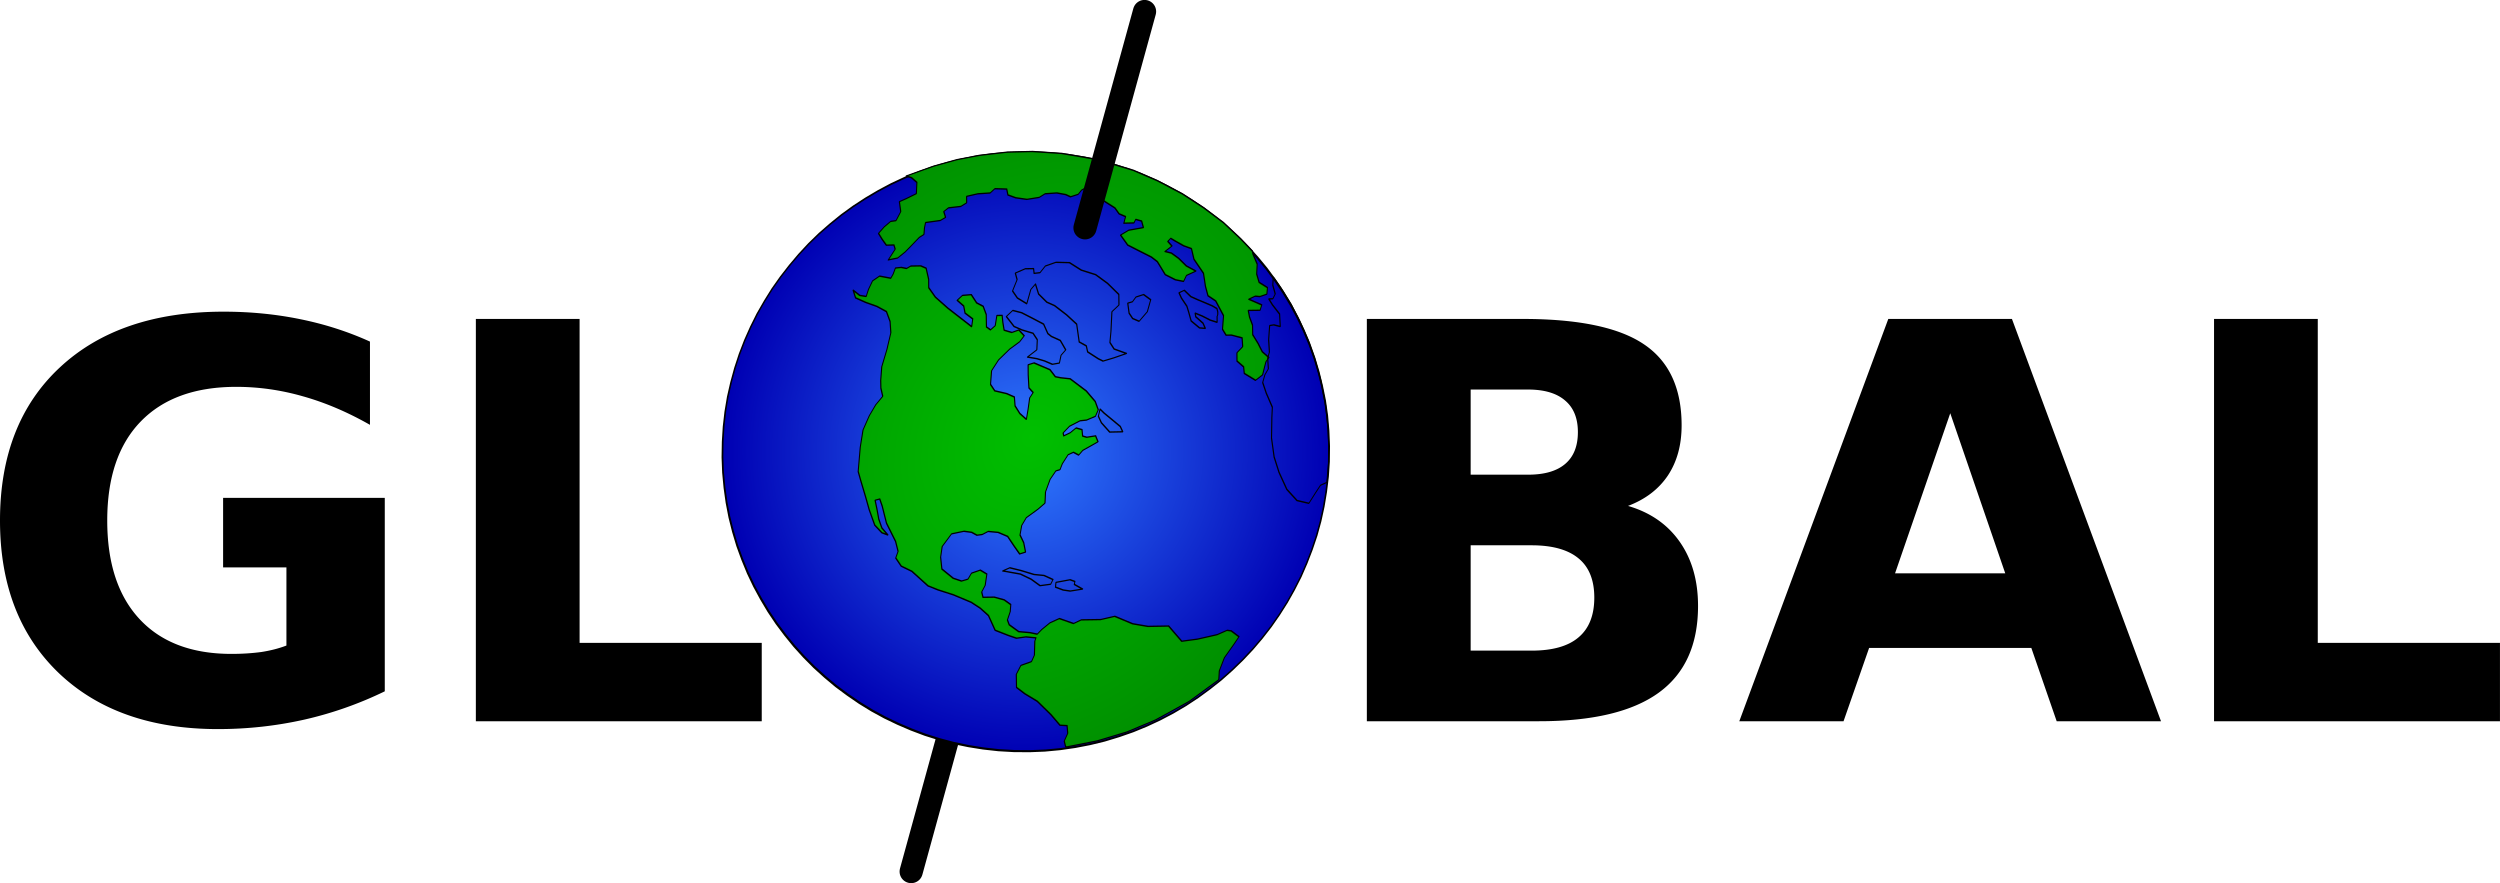
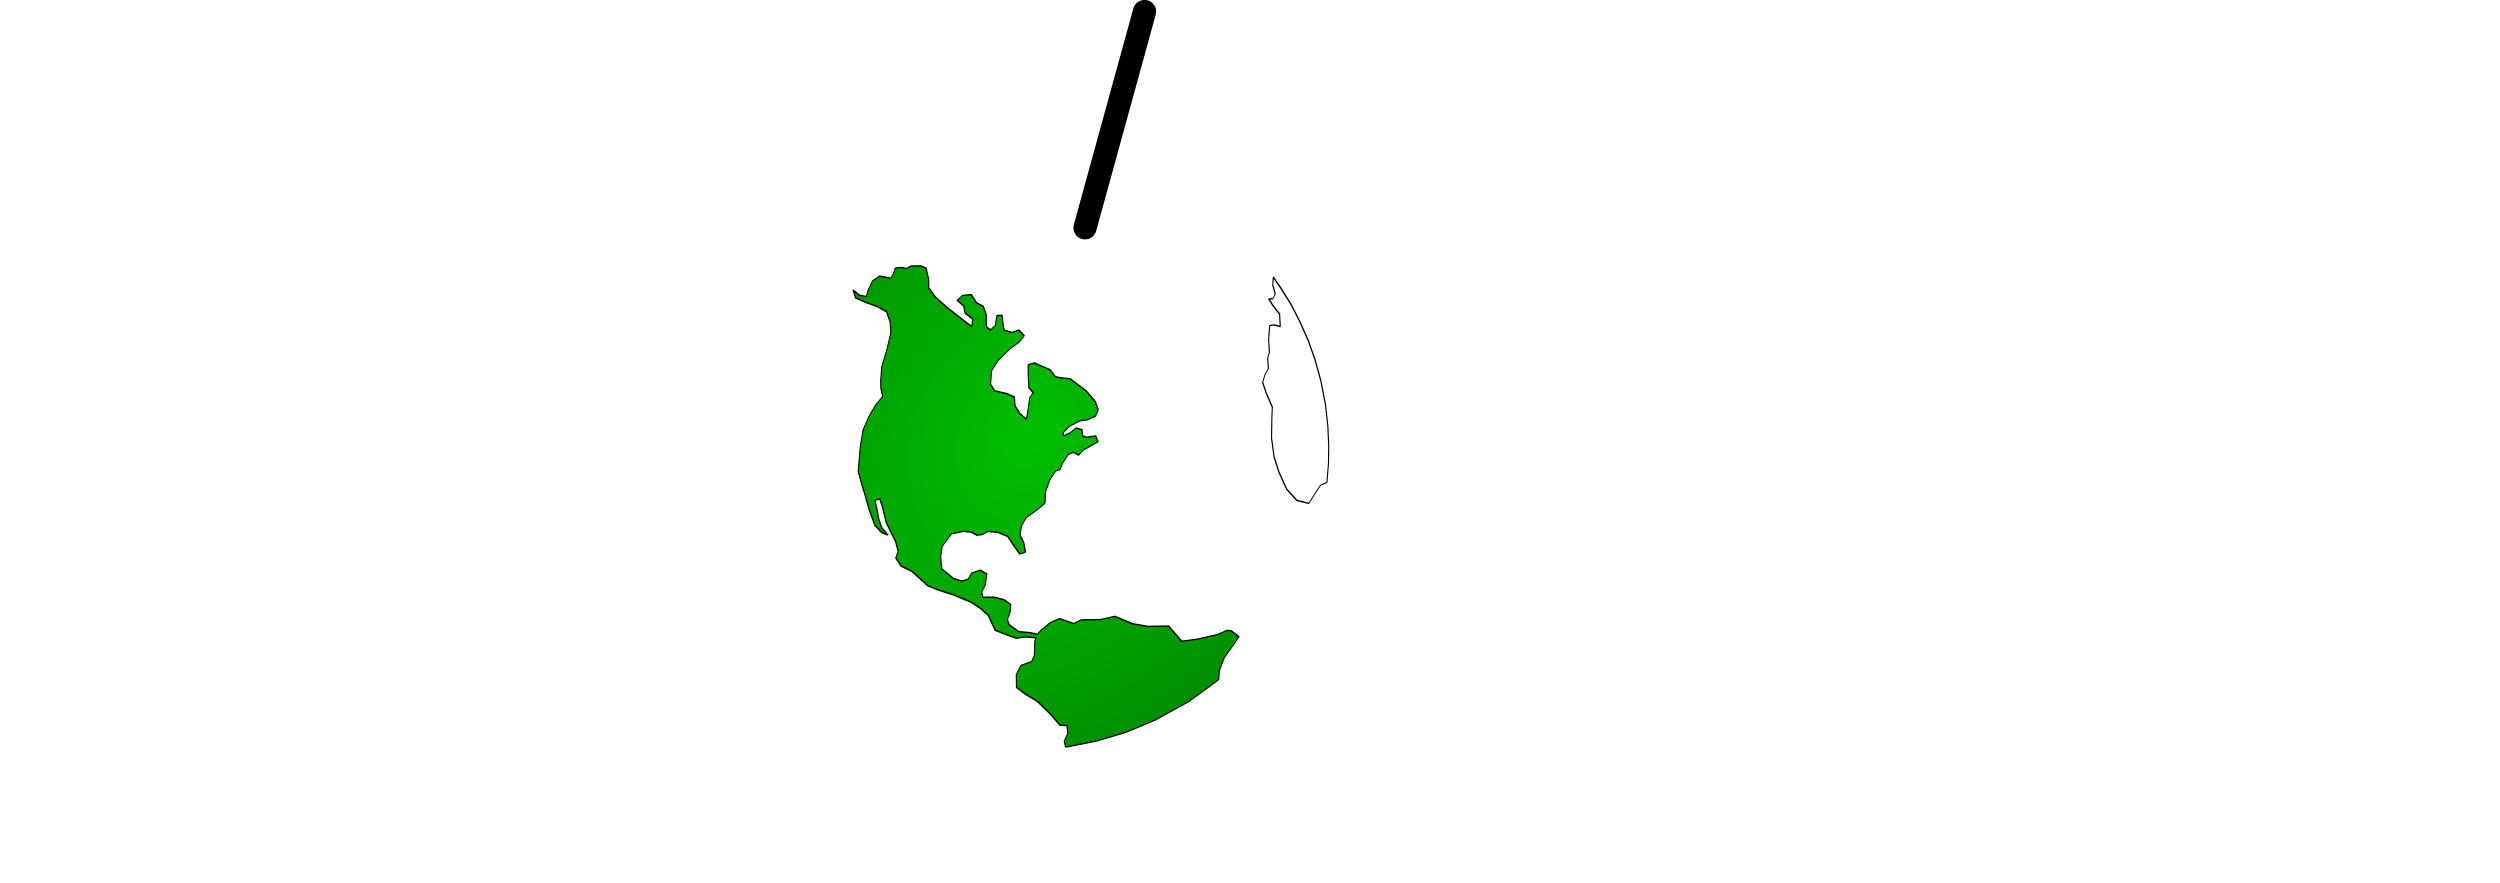
<svg xmlns="http://www.w3.org/2000/svg" xmlns:xlink="http://www.w3.org/1999/xlink" viewBox="0 0 613.91 216.89" version="1.0">
  <defs>
    <radialGradient id="c" fx="205.18" fy="298.38" xlink:href="#a" gradientUnits="userSpaceOnUse" cy="297.11" cx="202.06" gradientTransform="scale(.894 1.119)" r="188.62" />
    <radialGradient id="b" gradientUnits="userSpaceOnUse" cy="270.09" cx="221.61" gradientTransform="scale(.807 1.24)" r="112.34">
      <stop offset="0" stop-color="#2f7aff" />
      <stop offset="1" stop-color="#0000b3" />
    </radialGradient>
    <linearGradient id="a">
      <stop offset="0" stop-color="#00bf00" />
      <stop offset="1" stop-color="#007500" />
    </linearGradient>
  </defs>
  <g stroke="#000" stroke-linecap="round">
-     <path d="M233.462 178.729l-9.707 35.292" stroke-width="5.7" fill="none" />
-     <path transform="matrix(.433 -.695 .452 .282 23.147 140.757)" stroke-linejoin="round" stroke-width=".688" fill="url(#b)" d="M103.19 409.29l-2.46-6.16-2.205-6.2-1.981-6.36-1.758-6.4-1.566-6.55-1.31-6.55-1.119-6.64-.863-6.65-.671-6.7-.48-6.69-.255-6.7-.032-6.74.192-6.65.351-6.69.607-6.6.767-6.55.991-6.45 1.183-6.41 1.406-6.3 1.566-6.21 1.79-6.11 1.981-5.91 2.146-5.82 2.36-5.67 2.56-5.47 2.71-5.33 2.91-5.08 3.1-4.94 3.29-4.69 3.46-4.44 3.64-4.26 3.8-3.96 3.97-3.66 3.99-3.32 4.09-2.99 4.16-2.64 4.22-2.24 4.25-1.96 4.28-1.61 4.31-1.27 4.35-.93 4.35-.64 4.37-.24h4.35l4.35.39 4.31.69 4.32.97 4.25 1.27 4.25 1.62 4.15 1.95 4.13 2.2 4.06 2.54 3.96 2.84 3.9 3.12 3.8 3.38 3.71 3.71 3.61 4.01 3.48 4.25 3.36 4.59 3.23 4.84 3.1 5.09 2.97 5.42 2.78 5.62 2.65 5.96 2.43 6.11 2.21 6.26 2.01 6.3 1.76 6.46 1.53 6.5 1.34 6.59 1.09 6.6.9 6.65.67 6.69.44 6.75.26 6.69.03 6.7-.16 6.7-.38 6.64-.58 6.6-.8 6.55-.99 6.5-1.18 6.4-1.37 6.31-1.6 6.2-1.76 6.06-1.98 5.97-2.17 5.81-2.34 5.62-2.55 5.53-2.72 5.27-2.94 5.14-3.1 4.88-3.26 4.74-3.45 4.45-3.65 4.2-3.83 4.01-3.93 3.67-4.03 3.32-4.09 2.93-4.15 2.64-4.19 2.3-4.25 1.95-4.32 1.57-4.31 1.27-4.32.98-4.37.58-4.35.3-4.35-.05-4.34-.34-4.35-.69-4.28-.98-4.29-1.32-4.21-1.61-4.19-1.9-4.09-2.25-4.06-2.5-4-2.83-3.9-3.13-3.8-3.42-3.71-3.71-3.58-3.96-3.48-4.3-3.39-4.55-3.22-4.84-3.1-5.13-2.95-5.37-2.81-5.67-2.62-5.92" />
    <g transform="matrix(.809 0 0 .809 102.626 -133.343)" fill="url(#c)" fill-rule="evenodd" stroke-linejoin="round" stroke-width=".445">
      <path transform="matrix(.536 -.859 .558 .348 -98.209 338.69)" d="M132.82 384.61l-.99.34-3.65 3.28-2.11.44-2.65-3.23-3 .39-3.29 3.28-.29 4.79.06 6.74-1.24 8.65-1.25 6.06 1.02 2.89-1.85 2.15-2.53.53-1.15 1.81-.03.44 6.43 10.56 6.96 9.43 7.58 8.26 10.06 8.65 10.3 6.36 2.33-1.96 4.15-1.22 4.83.44 2.81.15.26-4.45-.51-1.76-2.69-2.84-4.22-6.55-3.07-5.71 1.79-8.85-3.38-8.02-1.76-6.64-.93-8.8-3.07-4.74-3.16-7.53-2.14-2.1-.99-6.79-2.59-2.64-2.97-1.56-1.92-.64-.77-3.23-1.53-4.64.25-5.42.93-1.86 2.56-.93 1.88-1.51.16-3.72-.89-4.59-1.82-4.35 1.15-1.81 2.23-.25 3.14-2.1-.04-3.56-2.17-2.69-2.08.09-1.5-2.05-.61-3.96.55-6.69 2.81-3.37 2.97-2.01 4.7.59 2.62 4.2.96 3.28.1 2.78 1.02 1.91 1.72 1.56 1.35 4.16.48 4.69-1.47 5.03-1.09 3.96 1.41 1.86 2.1-3.03 1.38-3.33 2.68-1.66 2.72-.1 4 2.5 2.65 1.27 2.94-2.54 3.93-1.27 3.07.19.96 1.32 1.88-.54 3.2.05 1.47 1.47.13 2.78 1.85.44 2.65 2.25 1.95 1.61 1.12-2.39-1.76-3.13-.35-1.9 1.54-1.81-.52-2.74-2.14-1.12-1.82-1.76.64-.98 2.72.88 3.06 2.79 1.22 2.39 2.36 2.54 2.11-.49 1.63-3.22 1.25-6.06.54-9.29-1.24-3.96-.58-2.34.93-3.82-.8-7.91-1.41-1.86-2.55 2.49-3.2 3.47-.51 2.79-1.92-.05-3.13 2.15-2.85 1.81.45-4.01 1.18-3.71 2.15-2.45-.36-3.86-1.18-5.33.96-3.22 3.64-2.93 3.87.09 4.51 1.71 3.45 2.11 2.24.34.64-3.52-1.76-2.15-.64-3.57 1.76-2.39 1.69-2.01-.86-2.05-2.85 1.86-1.82-.83.1-2.3 3.13-3.13 1.6-3.18-.16-3.42 1.24-4.1-1.59-3.28-2.08-.88-.42 3.96-1.59 2.25-.26 4.45-2.14 1.46.93-13.88.83-7.57 1.34-4.89L207 255l2.43-3.72-.26-2.68-1.63-3.87-1.28-1.02-.57-2.35-1.09-2.15-1.88.59-1.44.1-1.25-4.94-2.33-1.56-2.78.48-2.18.84-.76-2.79.28-3.86-1.56 2.83.45 5.09.76 5.37.19 4.99-1.95 3.86-2.74 3.03-4.86 2.54-5.21 2.2-3.64 2.93-1.95 1.96-1.79 2.73-3.26-.68-3.78.15-4.63 1.02-4.83 3.13-6.52 5.13-1.85 3.13-3.42 5.96-2.72 4.6-3.03 5.91-.8 4.64.38 2.89.83-4.06 1.76-3.37 2.27-3.18 1.95-2.88 1.06 1.51-1.41 2.69-3.68 5.87-3.19 8.01-2.14 3.42-2.05.69-1.21 4.15.38 5.43-1.15 9.87.57 4.89 1.19 7.28.92 8.75-.06 4.93-.58 5.09-2.68 6.2.77 6.36.6 3.95 1.83 3.38 1.34 4.15" />
-       <path transform="matrix(.536 -.859 .558 .348 -98.209 338.69)" d="M144.58 355.24l1.92 2 1.08 5.08 1.06 6.06 1.34 4.16.38 4.5-1.56.24-2.05-3.81.23-5.04-.39-5.47-2.01-7.72M150.11 378.89l-1.28.98.48 3.71.86 3.03 2.46 4.35-.12-4.39.83-.49-.32-2.3-2.91-4.89M201.18 353.82l-.38 2.64-.39 4.59-.44 4.94-.96 2.25-2.14-5.04 1.05-5.52 1.18-2.78 2.08-1.08M204.63 320.34l-.64-3.57-1.08-4.1 3.32 1.91 2.65-2.3.96-3.23-.92-5.23-.36-3.86 1.31-5.47 2.56 1.02.83 4.06.32 5.82.26 5.57-1.73 3.96-.16 2.1.39 4.45-1.54 4.44-2.11-.53-2.24 1.27-1.43-2.45-.39-3.86M213.77 334.96l-.06 5.86.16 2.44 2.49 3.38 3.17 3.95-.83-5.96.99-3.22 3.03-2.35 5.12-4.4 2.81 1.13 2.68-2.64 1.03-7.14.32-6.79-1.12-6.7.03-6.45-2.08-5.42-2.62-3.23-2.52-.44-1.12-2.15 1.12-1.37-1.35-3.22-2.68-2.84-1.38 2.3-3.61.98-1.02 3.61.03 5.09 4.28-1.91 2.11.49-2.04 3.66-.77 5.23.35 3.86-.44 6.94-.77 6.26-4.12 5.33.12 3.76-1.31 1.96M232.53 338.77l-2.33 2.98-.8 2.69.32 3.22 3.74.88 3.58-1.61.19-4.06-1.85-2.39-1.76-.2-1.09-1.51" />
-       <path transform="matrix(.536 -.859 .558 .348 -98.209 338.69)" d="M264.88 375.81l-1.89 4.11-2.62 2.25-1.72 2.98v4.54l-1.76 1.37-1.73-2.15-.64-1.95-1.79-1.76.61 6.5-1.63.63-1.92-4.59-1.47 2.1-1.6 3.18-2.39 2.39-1.38 4.25-1.44 3.67-.44 4.01-1.5-.15-1.25.59-2.65 1.32-2.5-1.42-.03-6.11 1.57-1.86.41-4 2.11-2.06 2.46.78 2.14-2.39-.99-4.89-.86-2.05.93-2.83 3.64-2.94 2.49-6.64.1-4.31 1.98-3.27 3.01-3.96 2.07-7.18 2.3-3.57-.51-3.72-.13-4.34-.03-2.6-1.24-.39-.52 2.79-2.49-1.42.61 2.93-.19 4.11-.71 4.89.2 4.98-2.59-2.64-1.98.35-.9-3.67-.29-5.18 2.05-6.26.22-3.47-.41-6.99-.29-5.22 1.41-5.23 2.52 2 3 5.13 1.38-2.3-.51-2.73-1.18.19-1.67-3.91 1.95-.93-.32-3.22.83-3.08.04-6.5.25-9.97-1.05-.93-1.6-.29-1.85-2.4-.2-2.44-.99-3.86-2.07-4.4-1.86-1.42-2.46-4.35-1.37-4.79-.51-3.71 1.31-1.91-1.79-4.74-1.83-.78-2.17-4.64-2.43-3.77-1.63 1.62-1.85-1.42-2.33-4.5-1.67-.93-1.21 2.15-1.63-1.32-2.85-5.27-1.53.88-1.76 1.41-1.5-1.12-3.45-1.12-2.46-.84-2.75-1.46-1.98-3.23 1.28.05 2.55.05.87-1.52-1.25-2.93.83-3.08.93-2.88 2.59.68 2.39 1.18 1.03 1.9 3.03-.34 2.33-2.98 1.92 2 2.81 2.69 2.95-2.54.35-3.27-.42-2.5 6.87 8.36 5.31 7.48 4.66 7.72 5.28 10.21 4.12 9.63 4.16 11.93L264.3 292l2.91 16.51 1.18 12.03.61 13-.16 11.63-.64 11.39-1.41 10.8-1.27 7.57-.64.88" />
-       <path transform="matrix(.536 -.859 .558 .348 -98.209 338.69)" d="M244.77 357.78l-1.47-1.47-.95 2.2-1.22 4.16-1.21 2.15-1.86 3.13-.44 4.98.79 2.39.96-2.19.48-4.4.83-1.13.39 3.52.22 4.01.54 3.32 1.51-1.46.19-.05.19-.05.19-.1.16-.15.32-.29.29-.34.25-.39.2-.3.09-.19.07-.1-.04-2.54-.76-7.33-.29-3.28.57-4.1M262.19 389.45l-2.07 1.71-1.86 3.13-1.6.24-.67-1.56-.92 2.83-1.22 5.09-3.07 3.32-.6-2.93-.84-1.47-3.77 3.08-3.03 3.32-1.79.79-2.62 2.88-2.08.1-2.3 1.02-2.14 4.01-2.62 5.82-2.66 2.29-5.33 4.94-4.38 5.62-3.13 5.67-3.1 7.23-1.22 6.7 1.18 5.33 3.87.04 2.56.1 1.76 1.81 5.11-4.06 4.54-4.25 4.5-4.74 5.09-6.11 5.62-8.01 4.51-7.58 3.77-7.28 3.48-7.92 2.91-7.48 2.62-8.21 1.5-5.47" />
+       <path transform="matrix(.536 -.859 .558 .348 -98.209 338.69)" d="M244.77 357.78M262.19 389.45l-2.07 1.71-1.86 3.13-1.6.24-.67-1.56-.92 2.83-1.22 5.09-3.07 3.32-.6-2.93-.84-1.47-3.77 3.08-3.03 3.32-1.79.79-2.62 2.88-2.08.1-2.3 1.02-2.14 4.01-2.62 5.82-2.66 2.29-5.33 4.94-4.38 5.62-3.13 5.67-3.1 7.23-1.22 6.7 1.18 5.33 3.87.04 2.56.1 1.76 1.81 5.11-4.06 4.54-4.25 4.5-4.74 5.09-6.11 5.62-8.01 4.51-7.58 3.77-7.28 3.48-7.92 2.91-7.48 2.62-8.21 1.5-5.47" />
    </g>
    <path d="M281.055 2.832L266.44 55.94" stroke-width="5.7" fill="none" />
  </g>
-   <path d="M94.49 169.76a91.469 91.469 0 01-19.785 6.958c-6.838 1.534-13.895 2.32-21.173 2.32-16.455 0-29.49-4.603-39.107-13.772C4.81 156.043 0 143.573 0 127.82c0-15.93 4.897-28.453 14.69-37.586 9.793-9.134 23.205-13.7 40.23-13.7 6.572 0 12.859.624 18.858 1.855 6.044 1.23 11.735 3.068 17.072 5.494v20.443c-5.514-3.14-11.007-5.476-16.476-7.01-5.427-1.552-10.875-2.32-16.344-2.32-10.147 0-17.976 2.837-23.49 8.528-5.47 5.655-8.205 13.754-8.205 24.296 0 10.454 2.646 18.517 7.94 24.208 5.293 5.69 12.814 8.545 22.563 8.545 2.648 0 5.095-.16 7.346-.464 2.293-.357 4.344-.892 6.153-1.588v-19.194h-15.55v-17.072h39.702v47.505m22.365-91.443h25.476v79.544h44.728v19.249h-70.204V78.318m258.38 38.247c4.014 0 7.046-.874 9.116-2.64 2.087-1.766 3.122-4.37 3.122-7.814 0-3.389-1.035-5.976-3.122-7.742-2.07-1.801-5.102-2.711-9.116-2.711h-14.093v20.907h14.093m.856 43.206c5.12 0 8.956-1.07 11.506-3.229 2.605-2.176 3.907-5.44 3.907-9.793 0-4.282-1.284-7.493-3.835-9.598-2.569-2.158-6.422-3.246-11.578-3.246h-14.949v25.866h14.95m23.69-35.535c5.458 1.587 9.704 4.53 12.7 8.812s4.496 9.526 4.496 15.752c0 9.526-3.21 16.626-9.65 21.3s-16.234 7.01-29.381 7.01h-42.297V78.319h38.247c13.718 0 23.655 2.07 29.791 6.226 6.173 4.139 9.259 10.775 9.259 19.908 0 4.817-1.124 8.92-3.372 12.31-2.248 3.353-5.512 5.85-9.793 7.474m99.042 34.875h-39.835l-6.28 18H427.11l36.588-98.793h30.362l36.605 98.793h-25.617l-6.225-18m-33.466-18.32h27.061l-13.504-39.318-13.557 39.317m78.33-62.472h25.475v79.544h44.74v19.249h-70.214V78.318" />
</svg>